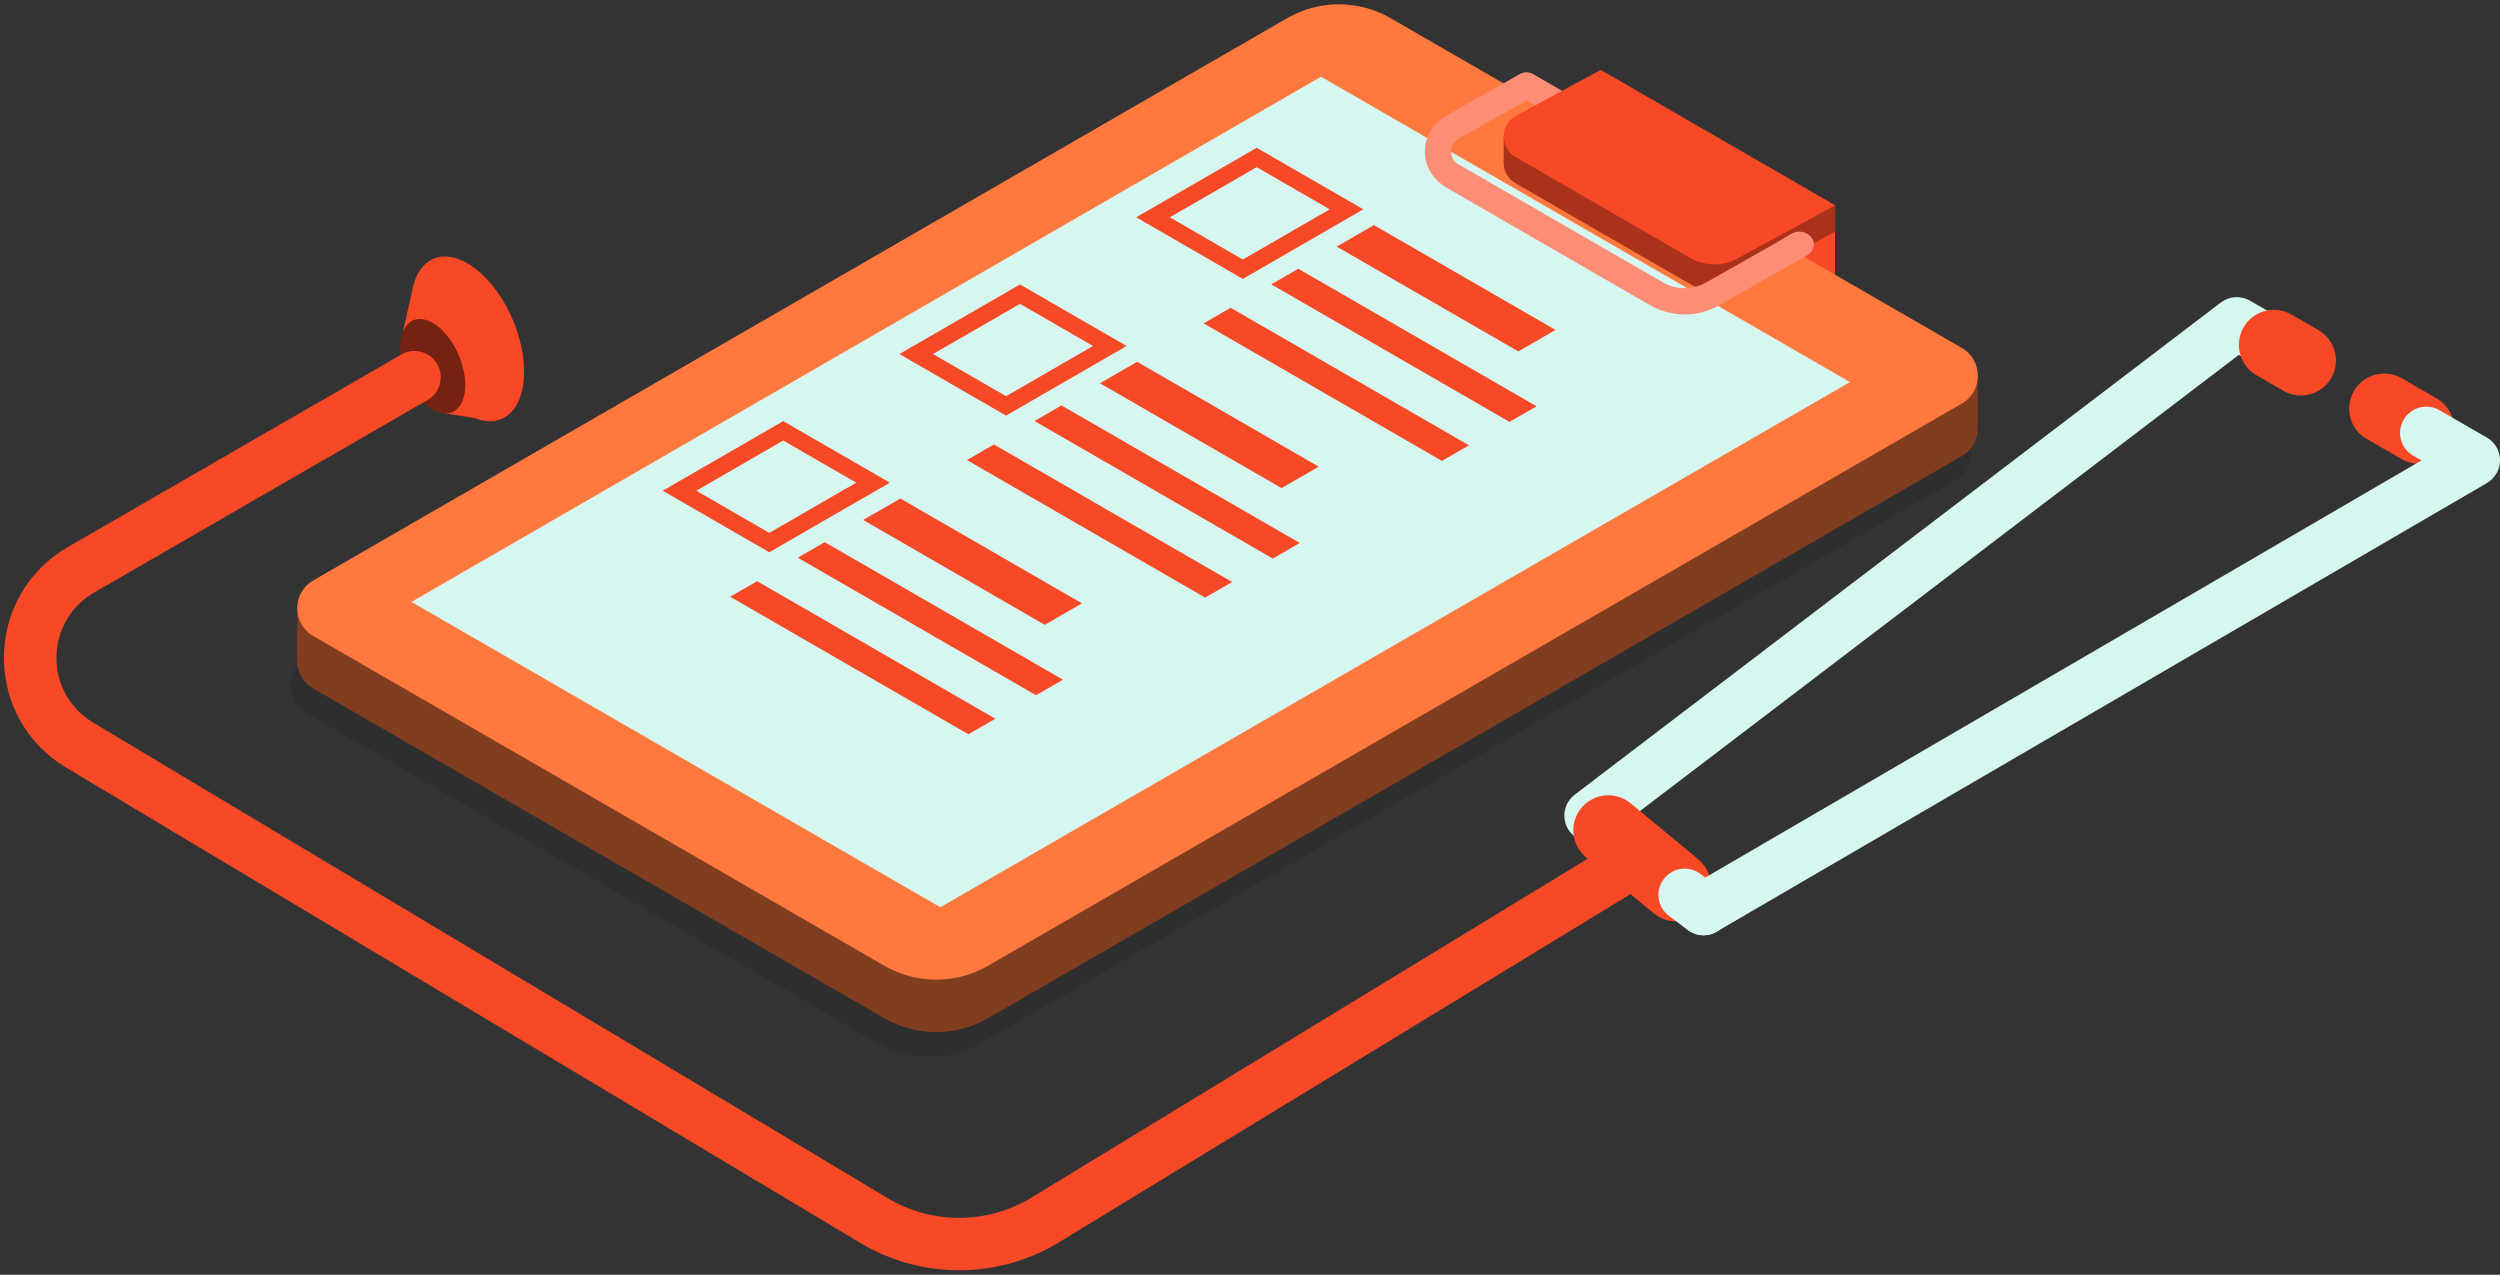
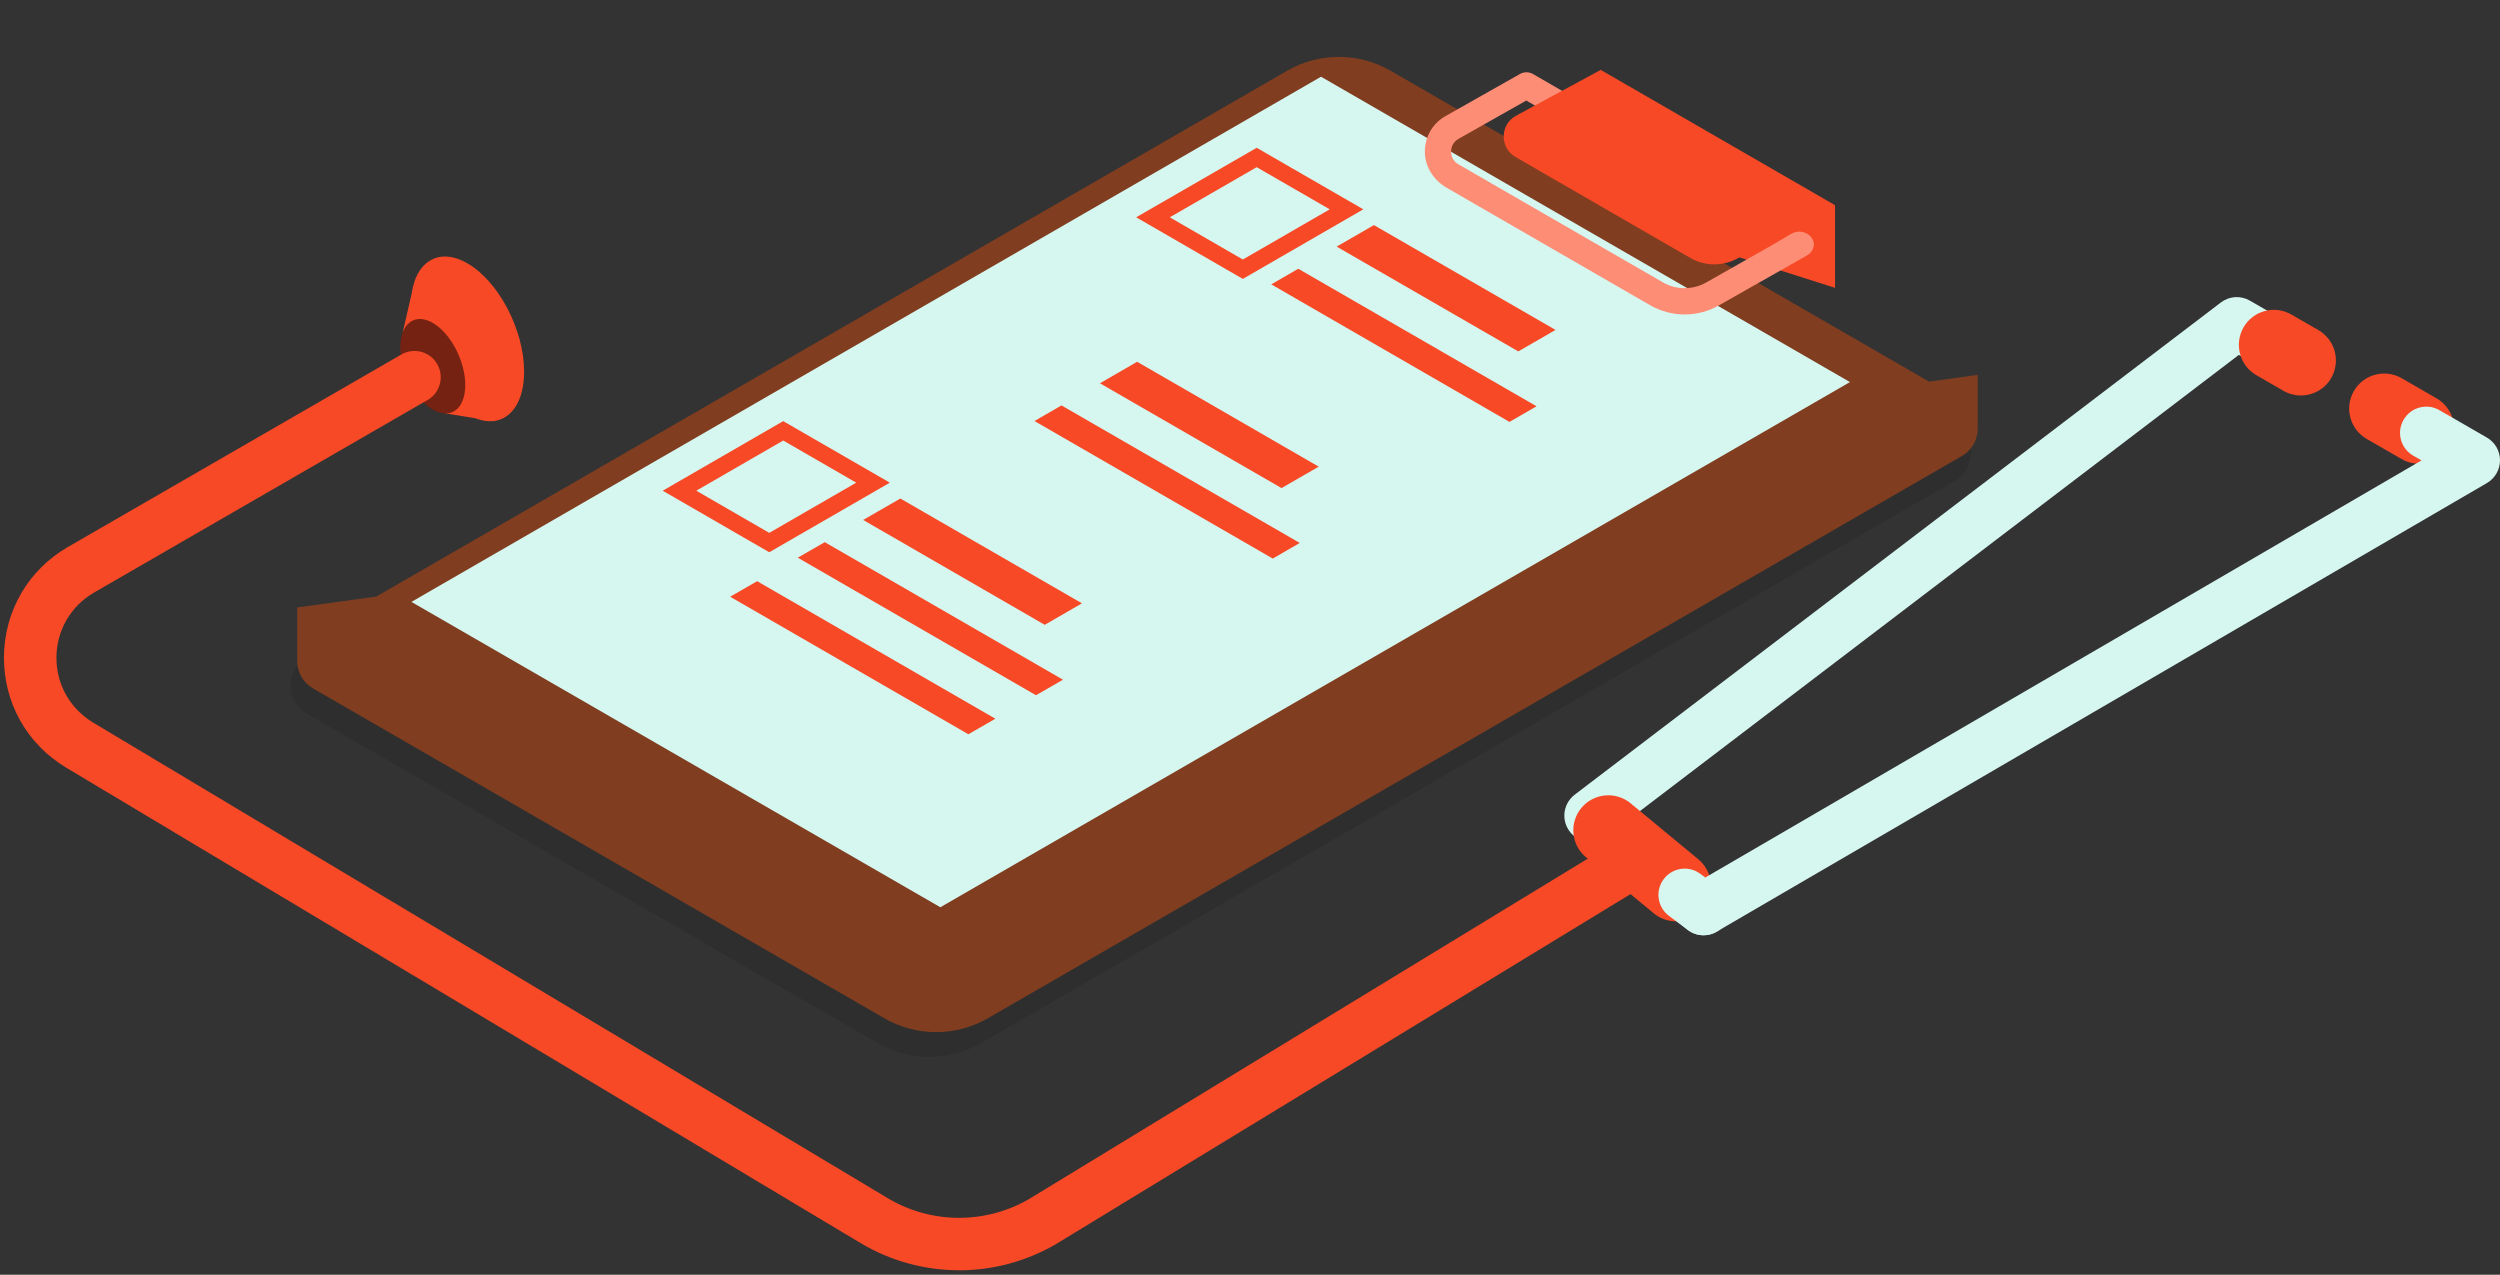
<svg xmlns="http://www.w3.org/2000/svg" width="253" height="129" viewBox="0 0 253 129" fill="none">
  <rect x="0" y="0" width="253" height="129" fill="#333333" stroke="none" />
  <path d="M53.04 37.608C53.04 33.384 50.469 28.476 47.301 26.646C44.835 25.219 42.74 26.09 41.925 28.54V28.556C41.805 28.911 41.716 29.29 41.66 29.709L40.765 33.594L45.158 41.847L48.083 42.323C48.728 42.572 49.333 42.669 49.889 42.613L50.034 42.637V42.605C51.823 42.347 53.04 40.525 53.04 37.616V37.608Z" fill="#F74926" />
-   <path d="M47.084 38.962C47.084 41.388 45.609 42.5 43.795 41.452C41.982 40.404 40.507 37.591 40.507 35.165C40.507 32.739 41.982 31.627 43.795 32.675C45.609 33.722 47.084 36.535 47.084 38.962Z" fill="#762212" />
+   <path d="M47.084 38.962C47.084 41.388 45.609 42.5 43.795 41.452C41.982 40.404 40.507 37.591 40.507 35.165C40.507 32.739 41.982 31.627 43.795 32.675C45.609 33.722 47.084 36.535 47.084 38.962" fill="#762212" />
  <path d="M97.048 128.548C93.598 128.548 90.156 127.629 87.094 125.8L6.704 77.69C2.722 75.304 0.368 71.113 0.401 66.47C0.441 61.828 2.859 57.677 6.873 55.355L40.62 35.874C41.893 35.141 43.514 35.576 44.247 36.85C44.98 38.123 44.545 39.743 43.272 40.477L9.533 59.958C7.163 61.328 5.736 63.778 5.712 66.51C5.688 69.243 7.082 71.717 9.428 73.128L89.826 121.246C94.211 123.873 99.683 123.913 104.116 121.358L164.655 84.476C165.904 83.71 167.54 84.113 168.306 85.363C169.072 86.62 168.677 88.248 167.419 89.014L106.824 125.928C103.786 127.686 100.409 128.556 97.048 128.556V128.548Z" fill="#F74926" />
  <path d="M172.4 94.648C171.804 94.648 171.208 94.446 170.708 94.035L159.279 84.589C158.65 84.073 158.295 83.299 158.312 82.485C158.328 81.671 158.715 80.914 159.359 80.422L224.75 30.611C225.604 29.959 226.765 29.886 227.692 30.426L234.18 34.174C235.453 34.907 235.889 36.535 235.155 37.801C234.422 39.074 232.794 39.51 231.528 38.776L226.571 35.915L165.251 82.622L174.101 89.941C175.229 90.876 175.391 92.552 174.456 93.681C173.932 94.317 173.174 94.648 172.408 94.648H172.4Z" fill="#D6F7F0" />
  <path d="M169.612 93.237C168.814 93.237 168.016 92.971 167.355 92.423L160.504 86.757C158.997 85.508 158.787 83.275 160.028 81.768C161.278 80.261 163.51 80.051 165.017 81.293L171.868 86.959C173.376 88.208 173.585 90.441 172.344 91.948C171.643 92.794 170.635 93.237 169.612 93.237Z" fill="#F74926" />
  <path d="M244.811 46.933C244.207 46.933 243.602 46.78 243.046 46.457L239.508 44.418C237.815 43.443 237.235 41.275 238.21 39.574C239.185 37.882 241.353 37.301 243.046 38.276L246.584 40.316C248.277 41.291 248.857 43.459 247.882 45.16C247.229 46.296 246.036 46.933 244.811 46.933Z" fill="#F74926" />
  <path d="M232.85 40.025C232.246 40.025 231.641 39.872 231.085 39.55L228.345 37.97C226.652 36.995 226.072 34.827 227.047 33.126C228.022 31.433 230.19 30.853 231.883 31.828L234.623 33.408C236.316 34.383 236.896 36.552 235.921 38.252C235.268 39.389 234.075 40.025 232.85 40.025Z" fill="#F74926" />
  <path d="M172.4 94.648C171.836 94.648 171.28 94.471 170.813 94.116L168.902 92.689C167.726 91.811 167.484 90.142 168.362 88.974C169.241 87.797 170.909 87.555 172.078 88.434L172.578 88.804L245.053 46.594L244.215 46.111C242.941 45.377 242.506 43.749 243.24 42.484C243.973 41.21 245.601 40.775 246.867 41.508L251.67 44.281C252.492 44.757 253 45.627 253 46.578C253 47.529 252.5 48.4 251.678 48.883L173.722 94.285C173.311 94.527 172.844 94.648 172.384 94.648H172.4Z" fill="#D6F7F0" />
  <path opacity="0.1" d="M31.013 72.188L88.811 105.556C92.051 107.426 96.048 107.426 99.288 105.556L197.838 48.652C200.006 47.403 200.006 44.268 197.838 43.019L140.048 9.658C136.808 7.788 132.81 7.788 129.57 9.658L31.013 66.554C28.844 67.803 28.844 70.93 31.013 72.188Z" fill="black" />
  <path d="M185.707 20.765V29.131L172.578 24.948L185.707 20.765Z" fill="#F74926" />
  <path d="M200.151 37.933L195.218 38.618L140.733 7.16C137.493 5.29 133.495 5.29 130.255 7.16L38.081 60.372L30.077 61.476V66.949C30.102 68.013 30.642 69.069 31.697 69.681L89.496 103.049C92.736 104.919 96.733 104.919 99.973 103.049L198.531 46.154C199.715 45.469 200.247 44.22 200.135 43.027H200.151V37.933Z" fill="#803D20" />
-   <path d="M31.706 64.369L89.504 97.738C92.744 99.608 96.742 99.608 99.982 97.738L198.531 40.842C200.699 39.593 200.699 36.458 198.531 35.208L140.733 1.84C137.493 -0.03 133.495 -0.03 130.255 1.84L31.706 58.736C29.538 59.985 29.538 63.112 31.706 64.369Z" fill="#FF793F" />
-   <path d="M178.486 19.258L161.995 9.739L153.887 14.124L152.17 13.761V16.477C152.17 17.283 152.573 18.089 153.371 18.549L171.071 28.769C172.57 29.631 174.415 29.631 175.915 28.769L185.715 23.433V20.773L178.494 19.266L178.486 19.258Z" fill="#AA321A" />
  <path d="M41.636 60.912L133.688 7.764L187.215 38.666L95.162 91.814L41.636 60.912Z" fill="#D6F7F0" />
  <path d="M125.774 27.245L116.682 21.99L127.176 15.937L136.268 21.184L125.774 27.245Z" stroke="#F74926" stroke-width="1.7" stroke-miterlimit="10" />
  <path d="M153.653 35.563L135.268 24.956L139.04 22.78L157.417 33.387L153.653 35.563Z" fill="#F74926" />
  <path d="M152.758 42.696L128.651 28.776L131.383 27.197L155.499 41.116L152.758 42.696Z" fill="#F74926" />
-   <path d="M145.924 46.646L121.808 32.726L124.54 31.146L148.656 45.066L145.924 46.646Z" fill="#F74926" />
-   <path d="M101.811 41.076L92.719 35.829L103.222 29.768L112.313 35.015L101.811 41.076Z" stroke="#F74926" stroke-width="1.7" stroke-miterlimit="10" />
  <path d="M129.69 49.394L111.314 38.787L115.078 36.611L133.454 47.226L129.69 49.394Z" fill="#F74926" />
  <path d="M128.804 56.527L104.688 42.608L107.421 41.028L131.536 54.947L128.804 56.527Z" fill="#F74926" />
-   <path d="M121.961 60.477L97.853 46.557L100.586 44.977L124.693 58.897L121.961 60.477Z" fill="#F74926" />
  <path d="M77.849 54.907L68.765 49.66L79.26 43.599L88.351 48.846L77.849 54.907Z" stroke="#F74926" stroke-width="1.7" stroke-miterlimit="10" />
  <path d="M105.728 63.233L87.352 52.618L91.116 50.45L109.492 61.057L105.728 63.233Z" fill="#F74926" />
  <path d="M104.842 70.358L80.734 56.438L83.467 54.867L107.574 68.786L104.842 70.358Z" fill="#F74926" />
  <path d="M97.999 74.307L73.892 60.388L76.624 58.816L100.731 72.736L97.999 74.307Z" fill="#F74926" />
  <path d="M183.547 24.529C183.314 23.554 182.129 23.159 181.266 23.667L179.566 24.674L172.658 28.591C171.336 29.349 169.628 29.349 168.314 28.591L147.584 16.622C146.915 16.235 146.85 15.599 146.85 15.341C146.85 15.083 146.923 14.446 147.576 14.067L154.459 10.174L176.471 22.885C175.939 21.901 175.56 20.596 175.302 19.137L155.136 7.49C154.733 7.257 154.225 7.257 153.814 7.49L146.262 11.762C144.916 12.536 144.134 13.954 144.199 15.526C144.263 16.985 145.15 18.282 146.415 19.008L166.992 30.888C168.056 31.501 169.265 31.823 170.49 31.823C171.715 31.823 172.932 31.501 173.98 30.888L182.894 25.835C183.305 25.601 183.563 25.158 183.563 24.682C183.563 24.634 183.563 24.585 183.539 24.529H183.547Z" fill="#FE8D76" />
  <path d="M161.995 7.071L153.371 11.738C151.775 12.657 151.775 14.962 153.371 15.889L171.07 26.109C172.57 26.971 174.415 26.971 175.914 26.109L185.715 20.773L162.003 7.079L161.995 7.071Z" fill="#F74926" />
</svg>